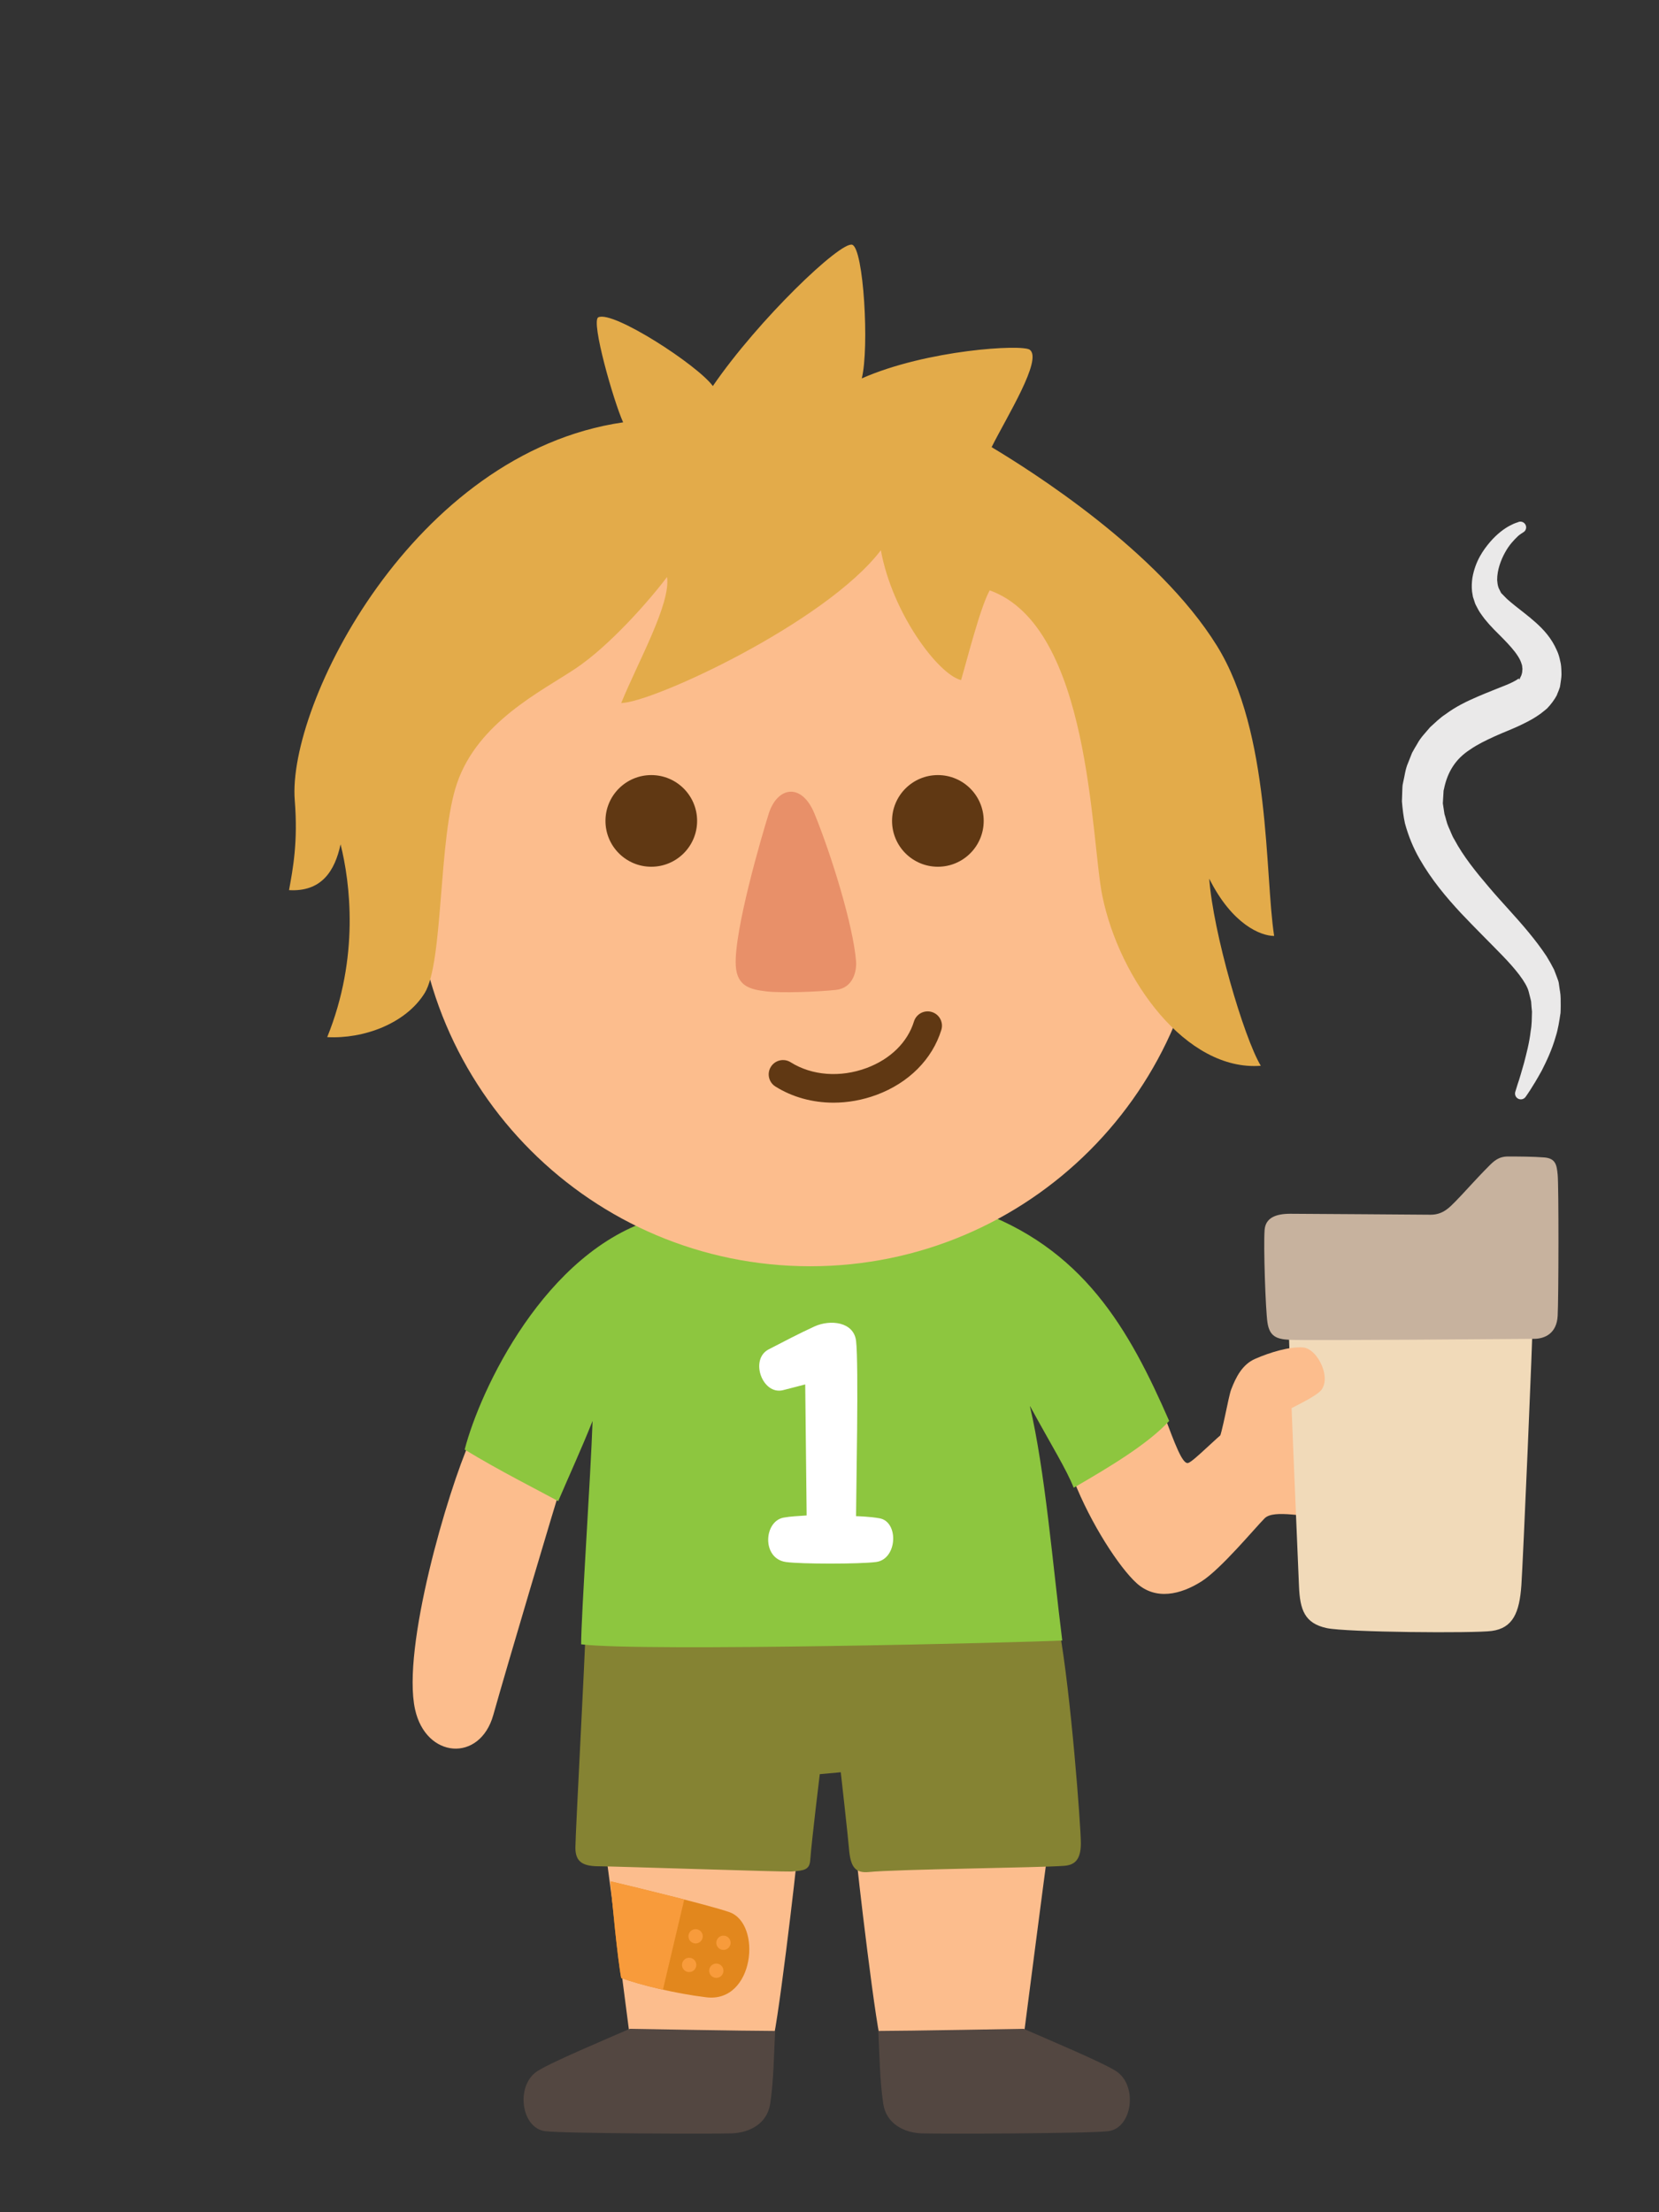
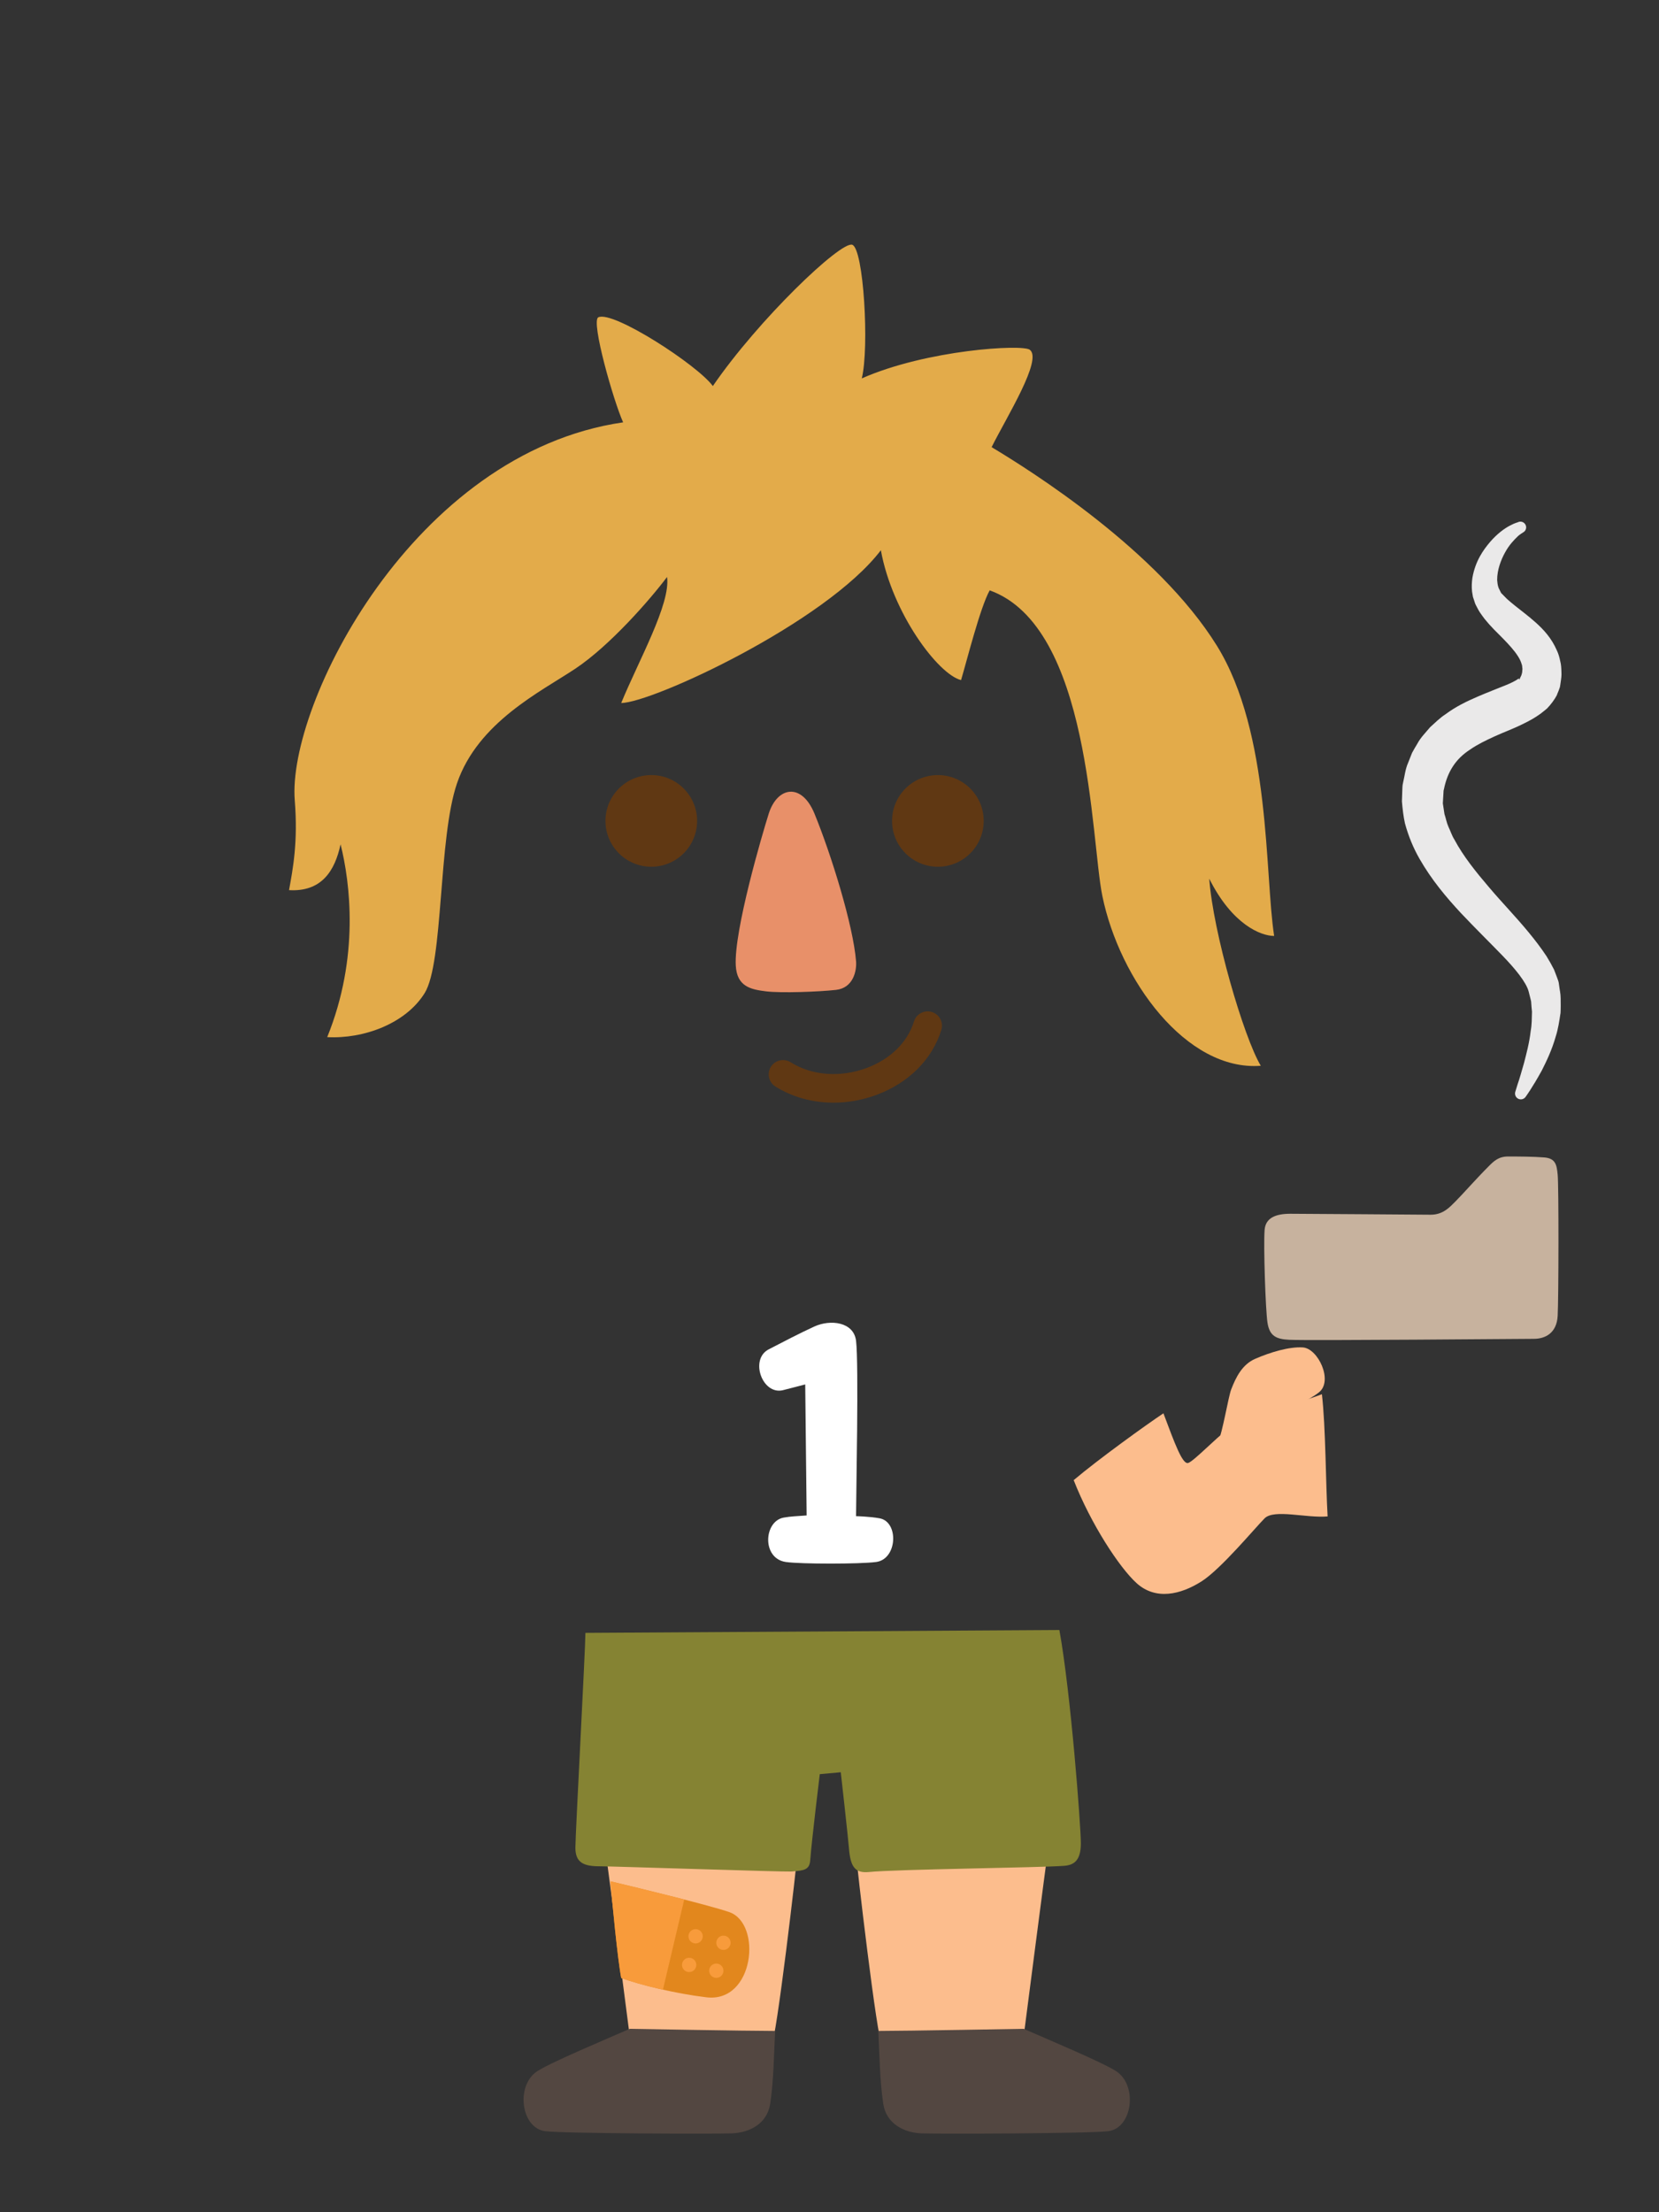
<svg xmlns="http://www.w3.org/2000/svg" xmlns:xlink="http://www.w3.org/1999/xlink" version="1.1" id="Layer_1" x="0px" y="0px" width="210px" height="280px" viewBox="0 0 210 280" enable-background="new 0 0 210 280" xml:space="preserve">
  <rect x="0" y="0" width="210" height="280" fill="#333333" stroke="none" />
  <g>
    <path fill="#FCBD8D" d="M132.654,234.222c-0.183,1.087-3.081,23.562-3.081,23.562s-17.4,0.906-17.943,0.906   s-3.263-23.199-3.263-24.107L132.654,234.222z" />
    <path fill="#534741" d="M129.573,256.787c2.898,1.269,9.954,4.228,11.689,5.347c2.811,1.812,2.084,7.25-0.996,7.612   c-2.577,0.304-21.652,0.354-23.653,0.272c-2.175-0.09-4.41-1.202-4.804-3.715c-0.452-2.901-0.482-6.466-0.633-9.246   C114.529,257.058,129.573,256.787,129.573,256.787" />
    <path fill="#FCBD8D" d="M76.642,234.222c0.181,1.087,3.081,23.562,3.081,23.562s17.4,0.906,17.943,0.906s3.263-23.199,3.263-24.107   L76.642,234.222z" />
    <path fill="#534741" d="M79.723,256.787c-2.9,1.269-9.954,4.228-11.689,5.347c-2.811,1.812-2.086,7.25,0.996,7.612   c2.577,0.304,21.652,0.354,23.652,0.272c2.176-0.09,4.411-1.202,4.805-3.715c0.452-2.901,0.482-6.466,0.633-9.246   C94.767,257.058,79.723,256.787,79.723,256.787" />
    <path fill="#E2871D" d="M77.276,238.118c3.807,0.906,12.609,3.051,15.044,3.898c4.169,1.449,3.172,11.508-2.899,10.783   c-3.785-0.453-8.338-1.541-10.785-2.447C78.182,247.996,77.458,240.476,77.276,238.118" />
    <path fill="#F89B3B" d="M91.576,249.434c0,0.501-0.405,0.906-0.906,0.906c-0.5,0-0.905-0.405-0.905-0.906   c0-0.5,0.405-0.905,0.905-0.905C91.17,248.528,91.576,248.934,91.576,249.434" />
    <path fill="#F89B3B" d="M88.141,248.7c0,0.501-0.406,0.906-0.906,0.906s-0.906-0.405-0.906-0.906c0-0.5,0.406-0.906,0.906-0.906   S88.141,248.2,88.141,248.7" />
    <path fill="#F89B3B" d="M92.482,245.899c0,0.501-0.405,0.906-0.905,0.906s-0.906-0.405-0.906-0.906s0.406-0.906,0.906-0.906   S92.482,245.398,92.482,245.899" />
    <path fill="#F89B3B" d="M88.957,245.075c0,0.501-0.405,0.906-0.905,0.906c-0.502,0-0.906-0.405-0.906-0.906   c0-0.5,0.404-0.906,0.906-0.906C88.551,244.169,88.957,244.575,88.957,245.075" />
    <g>
      <defs>
        <path id="SVGID_1_" d="M78.634,250.353c2.448,0.906,7.002,1.995,10.786,2.447c6.072,0.725,7.068-9.335,2.9-10.784     c-2.435-0.847-11.238-2.991-15.045-3.897C77.458,240.474,78.182,247.997,78.634,250.353" />
      </defs>
      <clipPath id="SVGID_2_">
        <use xlink:href="#SVGID_1_" overflow="visible" />
      </clipPath>
      <polygon clip-path="url(#SVGID_2_)" fill="#F89B3B" points="76.46,237.665 86.792,239.659 83.71,252.709 76.46,250.715   " />
    </g>
    <path fill="#858333" d="M74.104,206.672c0,1.935-1.27,25.495-1.27,27.187c0,1.934,1.088,2.356,3.082,2.356   c1.529,0,23.466,0.722,24.228,0.666c1.69-0.122,2.327-0.222,2.417-1.45c0.182-2.479,1.208-10.875,1.208-10.875l2.658-0.242   c0,0,0.933,8.317,1.028,9.545c0.18,2.356,0.724,3.263,2.537,3.082c3.605-0.36,21.568-0.543,24.711-0.785   c1.241-0.094,2.113-0.666,2.113-2.84c0-2.175-1.27-19.031-2.719-27.007L74.104,206.672z" />
    <path fill="#FCBD8D" d="M147.269,178.882c1.45,3.867,2.417,6.523,3.142,6.283c0.725-0.241,3.566-3.221,4.834-4.108   c2.416-1.692,9.666-3.625,12.084-4.592c0.482,4.108,0.482,11.358,0.724,15.467c-2.658,0.242-6.767-0.966-7.974,0.242   c-1.209,1.208-5.514,6.407-7.977,7.976c-2.658,1.69-5.8,2.416-8.217,0.24c-2.162-1.945-5.801-7.49-7.975-13.05   C139.052,184.682,145.094,180.332,147.269,178.882" />
-     <path fill="#F1DAB9" d="M163.098,166.434c0,3.625,1.241,32.114,1.33,34.317c0.121,3.021,0.725,4.713,3.504,5.316   c2.49,0.541,18.667,0.668,20.902,0.362c2.66-0.362,3.506-2.296,3.746-5.8c0.203-2.915,1.451-31.658,1.451-34.196   C190.286,166.192,167.932,166.555,163.098,166.434" />
    <path fill="#C7B29E" d="M163.34,153.626c-1.812,0-3.143,0.482-3.264,2.054c-0.156,2.054,0.121,10.15,0.363,11.722   c0.26,1.688,1.086,2.099,2.779,2.175c2.658,0.12,29.482-0.121,30.934-0.121s2.899-0.726,3.021-2.9s0.146-16.436,0-17.883   c-0.121-1.209-0.241-2.055-1.69-2.176c-1.347-0.112-3.384-0.12-4.593-0.12c-1.208,0-1.813,0.604-2.417,1.208   c-1.672,1.67-3.263,3.505-4.229,4.471c-0.735,0.735-1.571,1.691-3.141,1.691C179.989,153.746,165.64,153.626,163.34,153.626" />
    <path fill="#FCBD8D" d="M154.157,182.626c0.604-1.329,1.321-5.805,1.691-6.768c0.604-1.57,1.41-3.16,3.021-3.866   c1.934-0.845,4.328-1.558,6.041-1.449c1.934,0.121,3.867,4.229,2.055,5.679c-1.44,1.152-4.351,2.295-4.955,2.899   C161.407,179.728,154.157,182.626,154.157,182.626" />
    <path fill="#EAE9E9" d="M192.784,67.396c0.04-0.005-0.391,0.206-0.725,0.55c-0.396,0.386-1.018,1.011-1.541,1.972   c-0.52,0.931-1.016,2.227-1.004,3.5c0.02,0.311,0.061,0.611,0.147,0.883l0.07,0.197l0.017,0.047l0.008,0.026l0.002,0.013   c0.049,0.14-0.062-0.179-0.045-0.138l0.077,0.156l0.157,0.315l0.08,0.158l0.066,0.058c0.215,0.219,0.436,0.444,0.662,0.673   c0.306,0.279,0.658,0.566,1.039,0.875c0.771,0.619,1.672,1.279,2.62,2.128c0.937,0.847,1.98,1.928,2.673,3.552   c0.188,0.393,0.309,0.827,0.402,1.283c0.125,0.448,0.145,0.907,0.158,1.374c0.038,0.478-0.031,0.913-0.098,1.36l-0.049,0.336   l-0.029,0.17l-0.014,0.084l-0.156,0.439l-0.181,0.436c-0.014,0.158-0.483,0.914-0.93,1.429l-0.353,0.392l-0.271,0.227l-0.553,0.439   c-0.723,0.525-1.43,0.91-2.082,1.227c-1.313,0.669-2.571,1.111-3.709,1.633c-1.141,0.52-2.221,1.045-3.116,1.67   c-1.881,1.206-2.896,2.873-3.332,5.042l-0.052,0.197c-0.006,0.062,0.043-0.446,0.021-0.216l-0.003,0.033l-0.003,0.064l-0.008,0.131   l-0.03,0.524l-0.062,1.046l0.207,1.357c0.184,0.535,0.265,1.078,0.505,1.614c0.261,0.532,0.417,1.081,0.747,1.606   c1.139,2.137,2.761,4.14,4.408,6.066c1.644,1.943,3.414,3.754,4.998,5.687c0.795,0.964,1.56,1.958,2.256,3.01   c0.34,0.552,0.662,1.125,0.957,1.706c0.125,0.331,0.252,0.658,0.375,0.982l0.088,0.244l0.043,0.121l0.021,0.061l0.012,0.031   l0.049,0.197l0.058,0.391c0.062,0.556,0.183,0.953,0.19,1.604c0.007,0.632,0.017,1.263-0.015,1.843   c-0.161,1.067-0.313,2.07-0.596,2.947c-0.505,1.786-1.194,3.186-1.765,4.324c-1.221,2.229-2.071,3.372-2.071,3.372   c-0.239,0.327-0.698,0.401-1.027,0.161c-0.257-0.188-0.356-0.52-0.27-0.81c0,0,0.103-0.333,0.294-0.959   c0.22-0.612,0.48-1.526,0.807-2.672c0.294-1.149,0.678-2.534,0.854-4.094c0.144-0.778,0.138-1.586,0.16-2.421   c-0.035-0.374-0.078-0.725-0.097-1.096c0.013-0.16-0.063-0.422-0.126-0.672c-0.064-0.25-0.126-0.502-0.191-0.757   c-0.299-1.198-1.752-2.946-3.321-4.569c-1.61-1.662-3.423-3.442-5.278-5.405c-1.837-1.979-3.697-4.181-5.232-6.867   c-0.769-1.341-1.396-2.845-1.836-4.472c-0.194-0.856-0.309-1.889-0.383-2.777l0.035-1.048l0.018-0.524l0.006-0.131l0.003-0.066   v-0.032l0.026-0.28l0.062-0.316c0.204-0.836,0.27-1.685,0.641-2.506l0.487-1.234c0.204-0.394,0.44-0.774,0.669-1.159   c0.421-0.798,1.062-1.42,1.622-2.097c0.633-0.574,1.259-1.193,1.942-1.635c1.334-0.994,2.738-1.658,4.058-2.228   c1.33-0.574,2.58-1.046,3.646-1.482c0.543-0.219,0.992-0.45,1.322-0.651l0.217-0.144l0.11-0.065   c-0.017,0.005-0.03,0.016-0.04,0.031c-0.045,0.021-0.02,0.348,0.158-0.111l0.207-0.424l0.013-0.027   c-0.057,0.162,0.144-0.4-0.124,0.357l0.006-0.033l0.014-0.062l0.031-0.124c0.043-0.167,0.112-0.338,0.098-0.481   c0.013-0.15,0.049-0.307,0.009-0.451c-0.008-0.146-0.017-0.301-0.083-0.458c-0.35-1.308-1.999-2.873-3.531-4.413   c-0.395-0.401-0.773-0.834-1.148-1.293c-0.184-0.229-0.363-0.498-0.537-0.74c-0.17-0.227-0.381-0.637-0.541-0.947l-0.121-0.248   l-0.055-0.168l-0.109-0.336l-0.055-0.164c0.01,0.026-0.106-0.305-0.06-0.18l-0.006-0.029l-0.011-0.06l-0.021-0.119l-0.078-0.471   c-0.072-0.623-0.035-1.205,0.041-1.745c0.373-2.141,1.385-3.548,2.271-4.583c0.904-1.034,1.786-1.665,2.461-2.022   c0.75-0.4,1-0.404,1.023-0.437c0.359-0.179,0.793-0.032,0.973,0.325C193.289,66.782,193.141,67.218,192.784,67.396" />
-     <path fill="#FCBD8D" d="M59.544,182.265c-2.899,6.525-8.7,26.342-7.009,34.075c1.367,6.251,8.217,6.767,9.908,0.726   c1.692-6.042,7.734-26.343,8.941-30.209C67.276,184.682,63.895,183.715,59.544,182.265" />
-     <path fill="#8DC63F" d="M82.986,154.23c-14.017,4.108-22.233,21.75-24.167,29.242c4.352,2.657,9.184,5.075,11.842,6.526   c1.45-3.383,2.9-6.525,4.35-10.151c-0.241,7.008-1.449,24.649-1.449,28.274c7.734,0.967,56.55-0.24,60.9-0.482   c-1.209-9.667-2.176-21.51-4.109-29.725c2.9,5.315,4.592,7.975,5.559,10.391c4.592-2.657,9.426-5.559,12.084-8.458   c-5.074-11.601-10.875-21.992-24.893-26.825C119.272,151.702,87.861,152.802,82.986,154.23" />
    <path fill="#FFFFFF" d="M101.926,175.227c-0.725,0.181-1.359,0.362-2.811,0.726c-2.612,0.652-4.258-3.897-1.812-5.166   c1.587-0.824,4.026-2.094,5.8-2.9c1.994-0.906,4.955-0.598,5.258,1.812c0.361,2.899,0,19.756,0,22.203c0,0,1.713,0.035,2.989,0.271   c2.447,0.453,2.249,5.176-0.452,5.529c-2.084,0.271-9.517,0.271-11.42,0c-3.072-0.44-2.809-5.166-0.271-5.621   c0.91-0.162,1.722-0.18,2.9-0.271L101.926,175.227z" />
-     <path fill="#FCBD8D" d="M152.585,110.246c0,27.628-22.396,50.024-50.024,50.024c-27.627,0-50.025-22.396-50.025-50.024   c0-27.627,22.398-50.024,50.025-50.024C130.19,60.222,152.585,82.619,152.585,110.246" />
    <path fill="#603813" d="M105.506,139.565c-2.639,0-5.197-0.691-7.354-2.046c-0.847-0.533-1.103-1.652-0.569-2.499   c0.532-0.848,1.652-1.102,2.498-0.571c2.692,1.692,6.285,1.964,9.614,0.728c3.002-1.114,5.188-3.26,5.996-5.889   c0.294-0.955,1.31-1.494,2.265-1.199c0.957,0.295,1.494,1.309,1.2,2.266c-1.144,3.714-4.131,6.711-8.198,8.221   C109.172,139.238,107.321,139.565,105.506,139.565" />
    <path fill="#E89069" d="M97.304,102.996c1.088-3.442,4.169-3.987,5.8,0c2.135,5.217,4.895,14.138,5.258,18.669   c0.098,1.229-0.363,3.385-2.539,3.625c-2.174,0.242-6.948,0.423-8.881,0.182c-1.933-0.242-3.66-0.608-3.807-3.263   C92.894,117.798,96.491,105.572,97.304,102.996" />
    <path fill="#603813" d="M124.519,103.902c0,3.204-2.597,5.801-5.8,5.801c-3.204,0-5.801-2.597-5.801-5.801   c0-3.203,2.597-5.8,5.801-5.8C121.922,98.103,124.519,100.699,124.519,103.902" />
    <path fill="#603813" d="M88.242,103.902c0,3.204-2.596,5.801-5.8,5.801s-5.801-2.597-5.801-5.801c0-3.203,2.597-5.8,5.801-5.8   S88.242,100.699,88.242,103.902" />
    <path fill="#E3AB4A" d="M78.877,53.455c-1.207-2.658-4.107-12.81-3.143-13.291c1.834-0.917,12.567,6.042,14.5,8.699   c5.801-8.458,16.193-18.367,17.643-17.884c1.45,0.484,2.175,13.051,1.208,16.916c8.218-3.625,20.3-4.349,21.269-3.625   c1.64,1.23-2.901,8.459-4.834,12.326c4.834,2.899,21.024,13.049,28.516,25.133c6.857,11.062,6.042,29,7.25,36.734   c-1.691,0-5.316-1.449-8.217-7.25c0.484,6.766,4.351,20.057,6.525,23.682c-9.425,0.726-17.884-10.875-20.059-21.506   c-1.48-7.244-1.449-34.076-14.258-38.668c-1.209,2.174-2.9,8.942-3.625,11.358c-2.9-0.726-8.7-8.459-10.15-16.435   c-7.008,9.185-29,19.334-32.867,19.334c2.176-5.315,6.283-12.565,5.801-15.949c-2.176,2.9-7.25,8.699-11.601,11.6   s-12.325,6.766-14.981,14.5c-2.404,6.992-1.692,22.719-4.109,26.584c-2.417,3.866-7.734,5.801-12.325,5.557   c4.108-10.149,2.899-19.574,1.69-24.407c-0.725,3.383-2.416,6.042-6.524,5.801c0.483-2.659,1.149-6.06,0.726-11.358   C36.344,89.224,52.294,57.321,78.877,53.455" />
  </g>
</svg>